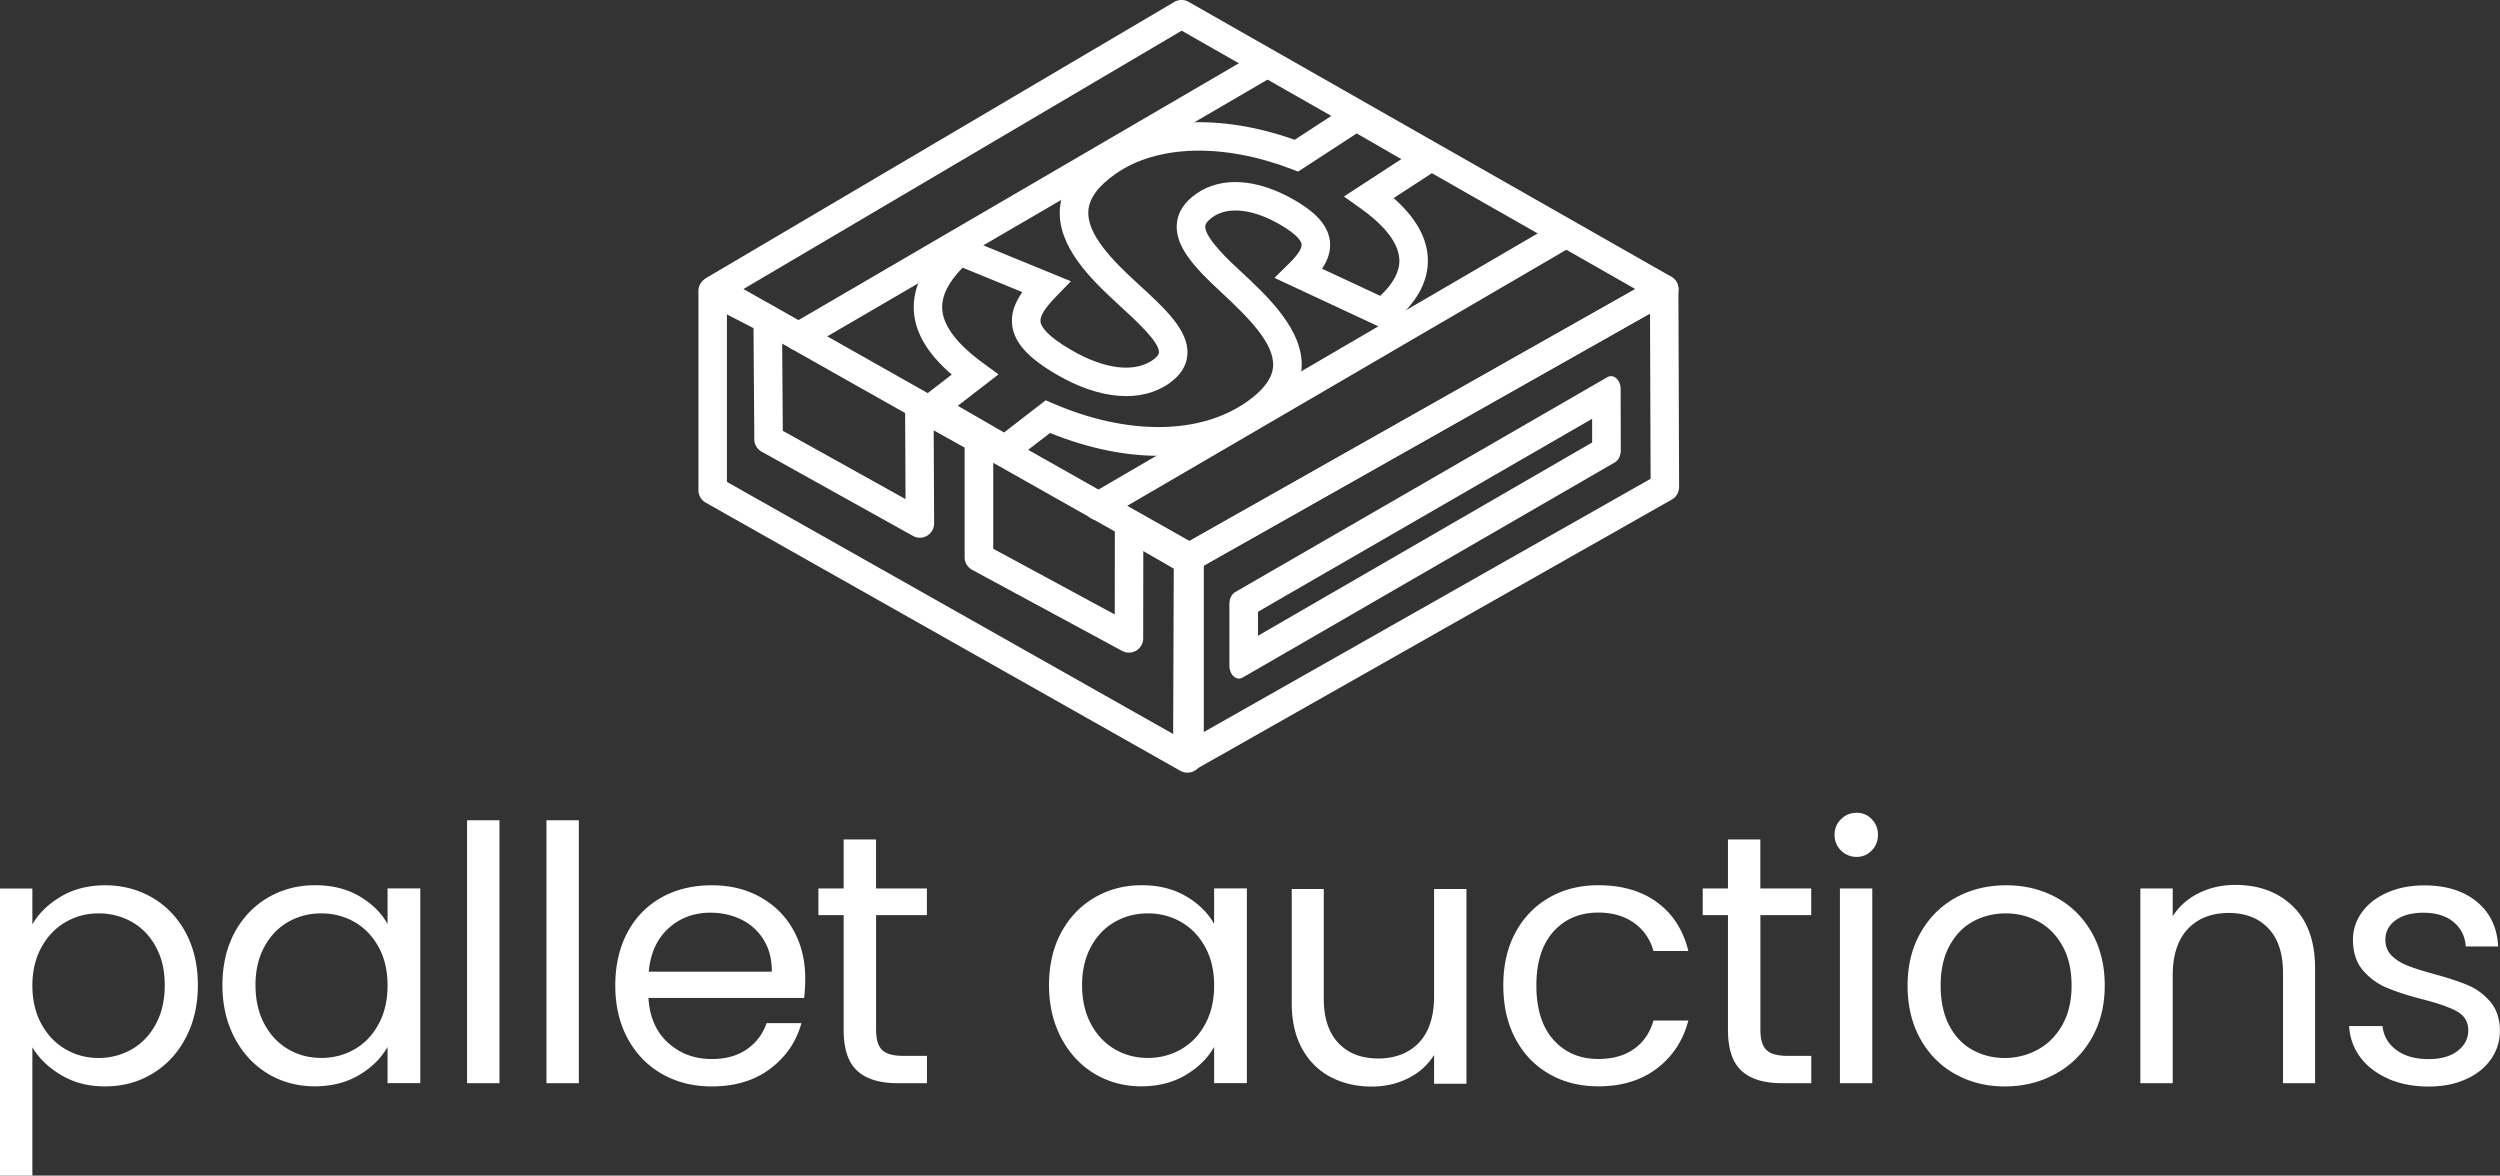
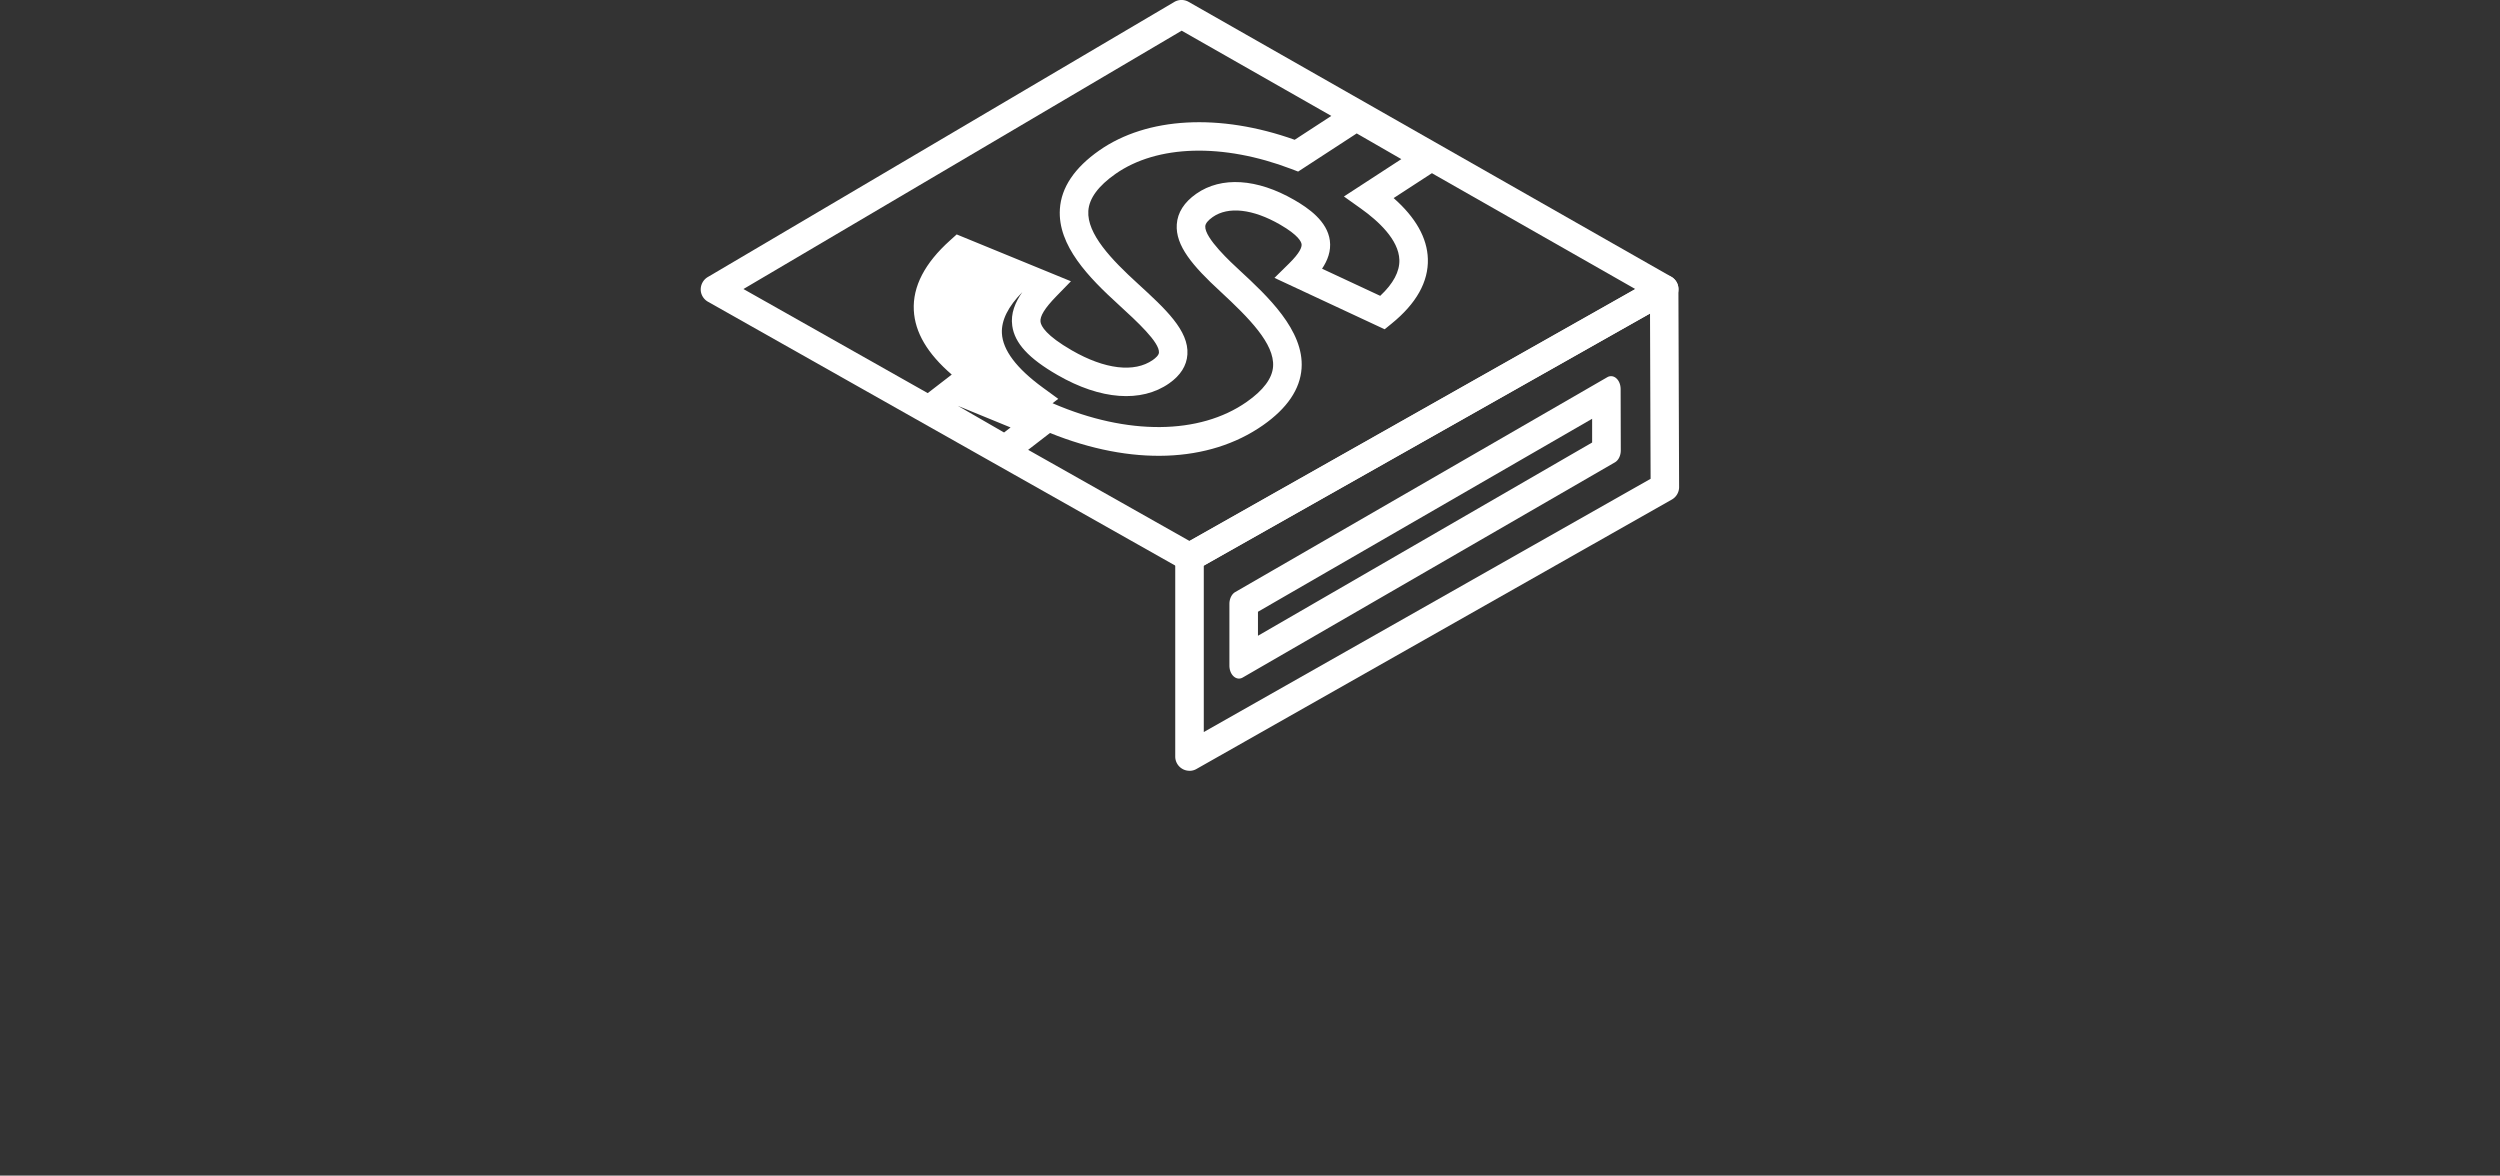
<svg xmlns="http://www.w3.org/2000/svg" width="689" height="324" fill="none">
  <rect width="100%" height="100%" fill="#333333" stroke="none" />
  <g fill="#fff" clip-path="url(#a)">
-     <path d="M16.817 247.067c3.495-2.059 7.56-3.081 12.21-3.081 4.65 0 9.096 1.139 13 3.432 3.89 2.293 6.947 5.505 9.17 9.653 2.223 4.147 3.334 8.967 3.334 14.443 0 5.476-1.111 10.252-3.334 14.487-2.223 4.25-5.28 7.536-9.17 9.887-3.889 2.351-8.218 3.519-13 3.519-4.781 0-8.613-1.022-12.108-3.081-3.495-2.059-6.156-4.615-7.999-7.682V324H0v-79.123h8.92v9.886c1.77-3.066 4.402-5.637 7.897-7.681v-.015Zm26.132 13.859c-1.638-3.008-3.846-5.286-6.624-6.849-2.779-1.563-5.835-2.351-9.17-2.351-3.333 0-6.287.803-9.066 2.395-2.778 1.606-5.001 3.914-6.668 6.951-1.667 3.038-2.5 6.543-2.5 10.53 0 3.986.833 7.594 2.5 10.631 1.667 3.038 3.89 5.36 6.668 6.952 2.779 1.606 5.806 2.395 9.067 2.395 3.26 0 6.39-.804 9.169-2.395 2.778-1.592 4.986-3.914 6.624-6.952 1.638-3.037 2.457-6.615 2.457-10.719 0-4.104-.819-7.579-2.457-10.573v-.015Zm21.687-3.87c2.223-4.147 5.279-7.36 9.169-9.653 3.89-2.278 8.218-3.432 13-3.432s8.789 1.008 12.255 3.038c3.465 2.03 6.039 4.571 7.75 7.638v-9.8h9.023v53.669h-9.023v-9.989c-1.769 3.14-4.402 5.725-7.897 7.784s-7.575 3.082-12.21 3.082c-4.636 0-9.081-1.169-12.942-3.52-3.86-2.351-6.902-5.652-9.125-9.887-2.223-4.249-3.334-9.069-3.334-14.487 0-5.418 1.111-10.295 3.334-14.443Zm39.717 3.972c-1.638-3.008-3.846-5.301-6.624-6.907-2.779-1.592-5.835-2.395-9.17-2.395-3.333 0-6.375.788-9.124 2.351-2.75 1.563-4.943 3.855-6.566 6.849-1.638 3.009-2.457 6.528-2.457 10.573 0 4.046.82 7.682 2.457 10.72 1.638 3.037 3.831 5.359 6.566 6.951 2.75 1.606 5.79 2.395 9.125 2.395 3.334 0 6.39-.803 9.169-2.395 2.778-1.592 4.986-3.914 6.624-6.951 1.638-3.038 2.457-6.572 2.457-10.632s-.819-7.579-2.457-10.573v.014Zm33.298-34.961v72.464h-8.921v-72.464h8.921Zm21.877 0v72.464h-8.921v-72.464h8.921Zm62.135 48.967h-42.949c.321 5.286 2.135 9.419 5.44 12.384 3.304 2.979 7.311 4.454 12.005 4.454 3.861 0 7.078-.891 9.667-2.687 2.588-1.797 4.401-4.192 5.44-7.2h9.607c-1.433 5.155-4.314 9.346-8.628 12.588-4.314 3.228-9.68 4.849-16.086 4.849-5.103 0-9.666-1.139-13.687-3.432-4.022-2.278-7.18-5.535-9.462-9.741-2.295-4.206-3.436-9.098-3.436-14.647 0-5.55 1.111-10.413 3.334-14.59 2.223-4.176 5.338-7.389 9.359-9.653 4.022-2.249 8.643-3.373 13.878-3.373 5.235 0 9.607 1.11 13.527 3.33 3.919 2.219 6.946 5.271 9.066 9.156 2.121 3.885 3.188 8.28 3.188 13.173 0 1.694-.102 3.49-.292 5.389h.029Zm-11.187-16.006c-1.506-2.454-3.554-4.308-6.127-5.579-2.589-1.27-5.44-1.913-8.584-1.913-4.504 0-8.35 1.431-11.524 4.308-3.173 2.877-4.986 6.849-5.44 11.946h33.927c0-3.388-.746-6.323-2.252-8.762Zm30.972-6.82v31.632c0 2.614.556 4.454 1.667 5.534 1.112 1.081 3.042 1.621 5.791 1.621h6.566v7.536h-8.043c-4.972 0-8.701-1.139-11.187-3.432-2.486-2.278-3.729-6.031-3.729-11.259v-31.632h-6.961v-7.346h6.961v-13.508h8.921v13.508h14.024v7.346h-14.024.014Zm50.992 4.848c2.223-4.147 5.279-7.36 9.169-9.653 3.89-2.278 8.219-3.432 13.001-3.432 4.781 0 8.788 1.008 12.254 3.038 3.466 2.03 6.04 4.571 7.75 7.638v-9.8h9.023v53.669h-9.023v-9.989c-1.769 3.14-4.401 5.725-7.896 7.784s-7.575 3.082-12.211 3.082c-4.635 0-9.081-1.169-12.942-3.52-3.86-2.351-6.902-5.652-9.125-9.887-2.222-4.249-3.334-9.069-3.334-14.487 0-5.418 1.112-10.295 3.334-14.443Zm39.718 3.972c-1.638-3.008-3.846-5.301-6.625-6.907-2.778-1.592-5.834-2.395-9.169-2.395-3.334 0-6.375.788-9.125 2.351-2.749 1.563-4.942 3.855-6.566 6.849-1.637 3.009-2.456 6.528-2.456 10.573 0 4.046.819 7.682 2.456 10.72 1.638 3.037 3.832 5.359 6.566 6.951 2.75 1.606 5.791 2.395 9.125 2.395 3.335 0 6.391-.803 9.169-2.395 2.779-1.592 4.987-3.914 6.625-6.951 1.638-3.038 2.456-6.572 2.456-10.632s-.818-7.579-2.456-10.573v.014ZM404.155 245v53.669h-8.92v-7.93c-1.697 2.746-4.066 4.878-7.107 6.411-3.042 1.534-6.391 2.308-10.061 2.308-4.182 0-7.941-.862-11.275-2.6-3.334-1.723-5.966-4.323-7.897-7.784-1.93-3.461-2.895-7.667-2.895-12.632V245h8.833v30.259c0 5.287 1.345 9.347 4.021 12.194 2.676 2.848 6.347 4.265 10.982 4.265 4.636 0 8.526-1.475 11.275-4.411 2.749-2.935 4.124-7.214 4.124-12.837V245h8.92Zm13.477 12.056c2.223-4.147 5.308-7.36 9.271-9.653 3.949-2.278 8.482-3.432 13.586-3.432 6.595 0 12.049 1.607 16.334 4.805 4.285 3.198 7.107 7.638 8.482 13.319h-9.608c-.921-3.272-2.691-5.842-5.352-7.741-2.662-1.898-5.937-2.847-9.856-2.847-5.104 0-9.213 1.752-12.357 5.243-3.144 3.49-4.709 8.441-4.709 14.837 0 6.396 1.565 11.464 4.709 14.983 3.144 3.52 7.253 5.287 12.357 5.287 3.919 0 7.194-.905 9.812-2.745 2.617-1.826 4.416-4.44 5.396-7.843h9.608c-1.434 5.491-4.314 9.872-8.628 13.173-4.314 3.3-9.71 4.951-16.174 4.951-5.103 0-9.622-1.139-13.585-3.432-3.963-2.278-7.049-5.52-9.271-9.697-2.223-4.177-3.335-9.069-3.335-14.692 0-5.622 1.112-10.398 3.335-14.545l-.015.029Zm67.531-4.848v31.632c0 2.614.556 4.454 1.667 5.534 1.112 1.081 3.042 1.621 5.791 1.621h6.566v7.536h-8.043c-4.972 0-8.701-1.139-11.187-3.432-2.486-2.278-3.729-6.031-3.729-11.259v-31.632h-6.96v-7.346h6.96v-13.508h8.921v13.508h14.024v7.346h-14.024.014Zm22.213-17.817c-1.17-1.168-1.769-2.614-1.769-4.308s.585-3.14 1.769-4.308c1.185-1.168 2.618-1.767 4.314-1.767 1.697 0 3.027.584 4.168 1.767 1.141 1.168 1.711 2.614 1.711 4.308s-.57 3.14-1.711 4.308c-1.141 1.168-2.53 1.767-4.168 1.767-1.638 0-3.144-.584-4.314-1.767Zm8.628 10.471v53.669h-8.92v-53.669h8.92Zm22.813 51.128c-4.08-2.278-7.297-5.535-9.608-9.741-2.325-4.206-3.48-9.098-3.48-14.647 0-5.55 1.199-10.34 3.582-14.546 2.384-4.206 5.645-7.448 9.754-9.697 4.124-2.249 8.731-3.373 13.834-3.373 5.104 0 9.71 1.124 13.834 3.373 4.124 2.249 7.37 5.477 9.754 9.653 2.383 4.177 3.583 9.04 3.583 14.59 0 5.549-1.229 10.427-3.671 14.647-2.442 4.221-5.776 7.463-9.958 9.741-4.183 2.293-8.833 3.432-13.922 3.432s-9.593-1.139-13.688-3.432h-.014Zm22.695-6.659c2.808-1.505 5.089-3.754 6.815-6.762 1.726-3.008 2.603-6.659 2.603-10.967 0-4.309-.848-7.959-2.545-10.968-1.696-3.008-3.919-5.243-6.668-6.703s-5.718-2.205-8.92-2.205c-3.203 0-6.259.73-8.979 2.205-2.72 1.475-4.884 3.709-6.522 6.703-1.638 3.009-2.457 6.659-2.457 10.968 0 4.308.804 8.061 2.398 11.069 1.594 3.009 3.744 5.243 6.42 6.703 2.676 1.461 5.616 2.206 8.833 2.206 3.217 0 6.215-.745 9.022-2.249Zm70.442-39.518c4.051 3.957 6.083 9.653 6.083 17.086v31.632h-8.832V268.17c0-5.36-1.346-9.449-4.022-12.297-2.676-2.833-6.346-4.264-10.982-4.264-4.636 0-8.452 1.475-11.231 4.41-2.778 2.936-4.168 7.215-4.168 12.837v29.675h-8.92v-53.669h8.92v7.638c1.77-2.746 4.168-4.863 7.21-6.367 3.041-1.505 6.39-2.249 10.046-2.249 6.537 0 11.831 1.971 15.881 5.929h.015Zm26.351 47.506c-3.275-1.402-5.849-3.359-7.75-5.871-1.901-2.512-2.939-5.403-3.144-8.66h9.213c.263 2.672 1.521 4.863 3.773 6.557 2.252 1.694 5.22 2.541 8.876 2.541 3.393 0 6.083-.745 8.043-2.249 1.959-1.504 2.939-3.388 2.939-5.681 0-2.292-1.053-4.089-3.144-5.242-2.091-1.14-5.323-2.264-9.71-3.374-3.992-1.037-7.238-2.103-9.754-3.184a17.29 17.29 0 0 1-6.478-4.804c-1.799-2.132-2.691-4.907-2.691-8.368 0-2.746.819-5.258 2.457-7.536 1.638-2.278 3.949-4.103 6.961-5.432 3.012-1.344 6.434-2.001 10.295-2.001 5.952 0 10.748 1.504 14.419 4.498 3.655 3.008 5.615 7.112 5.878 12.34h-8.92c-.19-2.804-1.331-5.053-3.378-6.761-2.062-1.695-4.826-2.542-8.292-2.542-3.202 0-5.747.687-7.648 2.06-1.901 1.372-2.837 3.169-2.837 5.388 0 1.767.571 3.213 1.711 4.352 1.141 1.139 2.589 2.059 4.314 2.746 1.726.686 4.139 1.46 7.21 2.307 3.86 1.037 6.99 2.074 9.417 3.082 2.413 1.007 4.49 2.526 6.23 4.556 1.74 2.03 2.632 4.673 2.69 7.93 0 2.935-.818 5.579-2.456 7.93s-3.934 4.191-6.917 5.535c-2.983 1.343-6.391 2.015-10.251 2.015-4.124 0-7.809-.701-11.085-2.103l.029-.029ZM327.23 212.938a3.979 3.979 0 0 1-1.931-.511l-130.821-73.91a3.931 3.931 0 0 1-1.989-3.417V80.19a3.924 3.924 0 0 1 5.732-3.49l15.18 7.856c1.301.672 2.12 2 2.12 3.461l.219 30.712 33.824 18.824-.117-25.659a3.95 3.95 0 0 1 1.931-3.402 3.951 3.951 0 0 1 3.919-.044l16.422 9.171a3.919 3.919 0 0 1 2.018 3.432v30.186l33.488 18.109.029-24.286c0-1.402.746-2.702 1.974-3.388a3.942 3.942 0 0 1 3.934 0l16.261 9.39a3.907 3.907 0 0 1 1.96 3.417l-.19 54.56a3.882 3.882 0 0 1-1.96 3.373 3.953 3.953 0 0 1-1.974.526h-.029Zm-126.888-80.131 122.983 69.485.161-45.578-8.394-4.849-.029 24.067a3.94 3.94 0 0 1-1.916 3.374 3.906 3.906 0 0 1-3.875.087l-41.355-22.344a3.929 3.929 0 0 1-2.062-3.461v-30.23l-8.525-4.76.117 25.644a3.972 3.972 0 0 1-1.931 3.403 3.914 3.914 0 0 1-3.919.043l-41.691-23.205a3.917 3.917 0 0 1-2.018-3.403l-.22-30.638-7.326-3.797v46.162Z" />
    <path d="M327.829 212.427a3.923 3.923 0 0 1-3.933-3.914v-54.91c0-1.417.76-2.717 1.988-3.418l130.822-73.91a3.922 3.922 0 0 1 3.904.03c1.2.7 1.96 1.986 1.96 3.373l.19 54.56c0 1.417-.76 2.731-1.989 3.432l-131.026 74.26c-.6.351-1.272.511-1.945.511l.029-.014Zm3.934-56.546v45.87l123.144-69.791-.161-45.564-122.983 69.485Z" />
    <path d="M438.792 115.428v6.528l-92.098 53.26v-6.615l92.098-53.187m5.206-11.742c-.336 0-.687.088-1.038.292l-102.525 59.204c-.98.555-1.609 1.855-1.609 3.286v16.984c0 2.059 1.243 3.578 2.632 3.578.337 0 .688-.087 1.039-.292l102.583-59.306c.98-.569 1.609-1.869 1.609-3.3l-.044-16.882c0-2.045-1.243-3.564-2.632-3.564h-.015Zm-116.169 53.845a3.973 3.973 0 0 1-1.93-.512L195.106 83.154c-1.213-.686-1.988-1.986-1.988-3.373 0-1.388.731-2.702 1.93-3.418L323.632.54a3.935 3.935 0 0 1 3.949-.029l133.015 75.75c1.228.701 1.989 2 1.989 3.417a3.933 3.933 0 0 1-1.989 3.418l-130.822 73.909a3.973 3.973 0 0 1-1.93.512h-.015ZM204.904 79.664l122.925 69.426 122.867-69.426L325.665 8.456 204.904 79.649v.015Z" />
-     <path d="M302.706 143.409a3.91 3.91 0 0 1-3.393-1.942 3.92 3.92 0 0 1 1.419-5.374l127.97-74.626a3.926 3.926 0 0 1 5.381 1.417 3.92 3.92 0 0 1-1.418 5.374l-127.97 74.626a3.908 3.908 0 0 1-1.974.54l-.015-.015Zm-82.623-46.732c-1.36 0-2.676-.7-3.392-1.942a3.92 3.92 0 0 1 1.418-5.374l127.97-74.626c1.872-1.08 4.285-.467 5.382 1.417a3.919 3.919 0 0 1-1.419 5.374l-127.97 74.626a3.905 3.905 0 0 1-1.974.54l-.015-.015Z" />
-     <path d="M277.364 128.616 249.901 112.8l12.4-9.566c-6.712-5.783-10.148-11.624-10.455-17.729-.337-6.542 3.027-13.012 9.987-19.248l1.828-1.65 31.485 12.91-4.051 4.162c-3.159 3.257-4.548 5.491-4.329 7.04.161 1.167 1.507 3.738 8.628 7.841 9.096 5.243 17.227 6.207 22.316 2.658.746-.526 1.652-1.3 1.696-2.044.19-2.834-6.069-8.573-11.099-13.188-8.175-7.448-16.861-16.268-16.203-26.374.38-5.944 4.036-11.376 10.836-16.137 13.205-9.245 33.225-10.31 53.873-2.95l16.861-10.982 27.565 15.889-17.153 11.157c6.083 5.36 9.256 10.982 9.432 16.765.19 6.294-3.173 12.311-10.003 17.846l-1.901 1.548-30.373-14.166 4.022-3.957c3.042-2.994 3.553-4.542 3.451-5.33-.088-.643-.819-2.454-5.937-5.404-7.502-4.323-14.273-5.068-18.557-2.074-1.302.92-1.989 1.767-2.048 2.527-.219 3.256 7.137 10.018 9.549 12.238 7.488 6.936 17.724 16.429 16.993 26.944-.395 5.739-3.978 11.011-10.631 15.669-14.96 10.457-36.237 11.202-58.699 2.133l-12.02 9.273v.015Zm-13.381-16.766 12.737 7.346 11.48-8.879 2.135.92c20.385 8.777 40.273 8.602 53.229-.453 4.621-3.227 7.078-6.513 7.297-9.784.424-6.25-6.61-13.333-14.492-20.635-7.736-7.112-12.444-12.691-12.049-18.532.219-3.257 2.032-6.09 5.381-8.441 6.902-4.82 16.744-4.206 26.995 1.708 3.875 2.234 9.11 5.827 9.812 11.201.381 2.906-.643 5.506-2.149 7.755l16.027 7.477c3.612-3.374 5.381-6.703 5.279-9.916-.175-5.564-5.849-10.748-10.587-14.122l-4.694-3.344 15.822-10.296-12.298-7.083-16.145 10.515-1.871-.715c-18.865-7.186-36.969-6.675-48.448 1.343-4.753 3.33-7.282 6.762-7.502 10.208-.409 6.324 6.332 13.392 13.673 20.08 7.56 6.922 14.068 12.91 13.629 19.496-.204 3.096-1.901 5.769-5.03 7.959-7.692 5.389-18.908 4.542-30.753-2.292-7.97-4.586-11.816-8.777-12.489-13.567-.482-3.432.834-6.528 2.779-9.288l-16.452-6.747c-3.919 3.972-5.805 7.769-5.63 11.332.234 4.659 4.036 9.697 11.304 14.998l4.226 3.082-11.245 8.674h.029Z" />
+     <path d="M277.364 128.616 249.901 112.8l12.4-9.566c-6.712-5.783-10.148-11.624-10.455-17.729-.337-6.542 3.027-13.012 9.987-19.248l1.828-1.65 31.485 12.91-4.051 4.162c-3.159 3.257-4.548 5.491-4.329 7.04.161 1.167 1.507 3.738 8.628 7.841 9.096 5.243 17.227 6.207 22.316 2.658.746-.526 1.652-1.3 1.696-2.044.19-2.834-6.069-8.573-11.099-13.188-8.175-7.448-16.861-16.268-16.203-26.374.38-5.944 4.036-11.376 10.836-16.137 13.205-9.245 33.225-10.31 53.873-2.95l16.861-10.982 27.565 15.889-17.153 11.157c6.083 5.36 9.256 10.982 9.432 16.765.19 6.294-3.173 12.311-10.003 17.846l-1.901 1.548-30.373-14.166 4.022-3.957c3.042-2.994 3.553-4.542 3.451-5.33-.088-.643-.819-2.454-5.937-5.404-7.502-4.323-14.273-5.068-18.557-2.074-1.302.92-1.989 1.767-2.048 2.527-.219 3.256 7.137 10.018 9.549 12.238 7.488 6.936 17.724 16.429 16.993 26.944-.395 5.739-3.978 11.011-10.631 15.669-14.96 10.457-36.237 11.202-58.699 2.133l-12.02 9.273v.015Zm-13.381-16.766 12.737 7.346 11.48-8.879 2.135.92c20.385 8.777 40.273 8.602 53.229-.453 4.621-3.227 7.078-6.513 7.297-9.784.424-6.25-6.61-13.333-14.492-20.635-7.736-7.112-12.444-12.691-12.049-18.532.219-3.257 2.032-6.09 5.381-8.441 6.902-4.82 16.744-4.206 26.995 1.708 3.875 2.234 9.11 5.827 9.812 11.201.381 2.906-.643 5.506-2.149 7.755l16.027 7.477c3.612-3.374 5.381-6.703 5.279-9.916-.175-5.564-5.849-10.748-10.587-14.122l-4.694-3.344 15.822-10.296-12.298-7.083-16.145 10.515-1.871-.715c-18.865-7.186-36.969-6.675-48.448 1.343-4.753 3.33-7.282 6.762-7.502 10.208-.409 6.324 6.332 13.392 13.673 20.08 7.56 6.922 14.068 12.91 13.629 19.496-.204 3.096-1.901 5.769-5.03 7.959-7.692 5.389-18.908 4.542-30.753-2.292-7.97-4.586-11.816-8.777-12.489-13.567-.482-3.432.834-6.528 2.779-9.288c-3.919 3.972-5.805 7.769-5.63 11.332.234 4.659 4.036 9.697 11.304 14.998l4.226 3.082-11.245 8.674h.029Z" />
  </g>
  <defs>
    <clipPath id="a">
      <path fill="#fff" d="M0 0h689v324H0z" />
    </clipPath>
  </defs>
</svg>